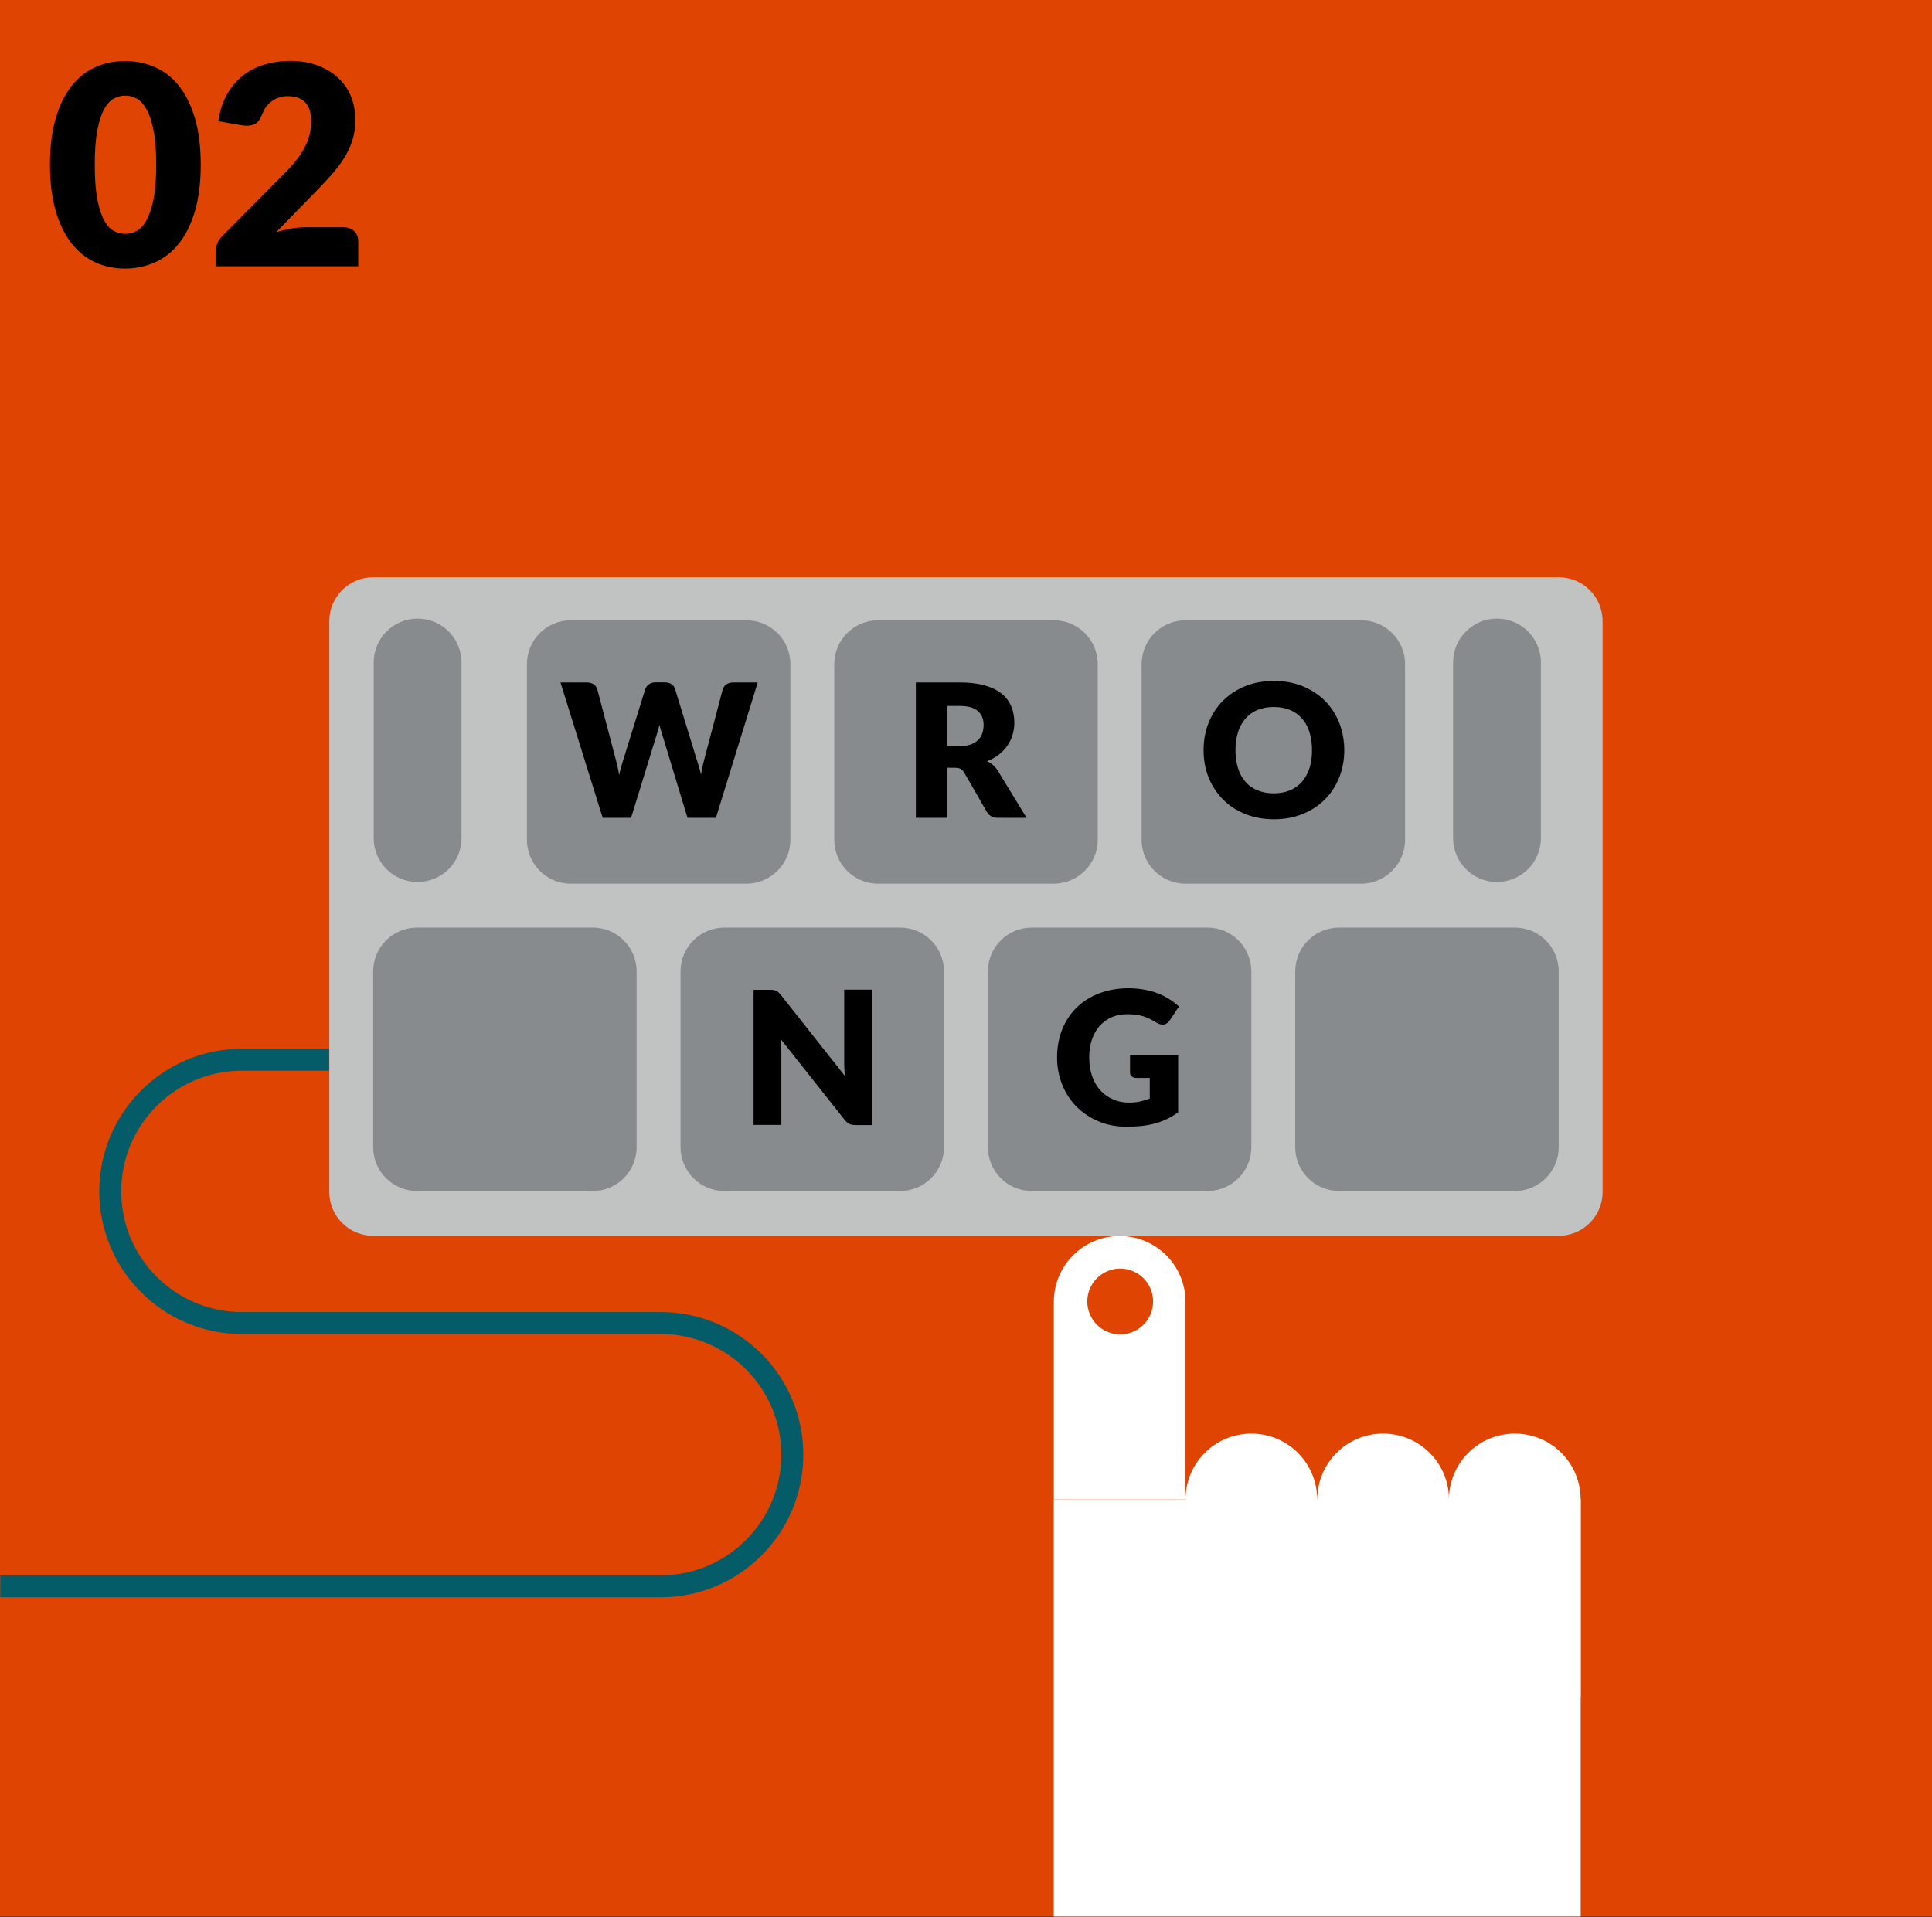
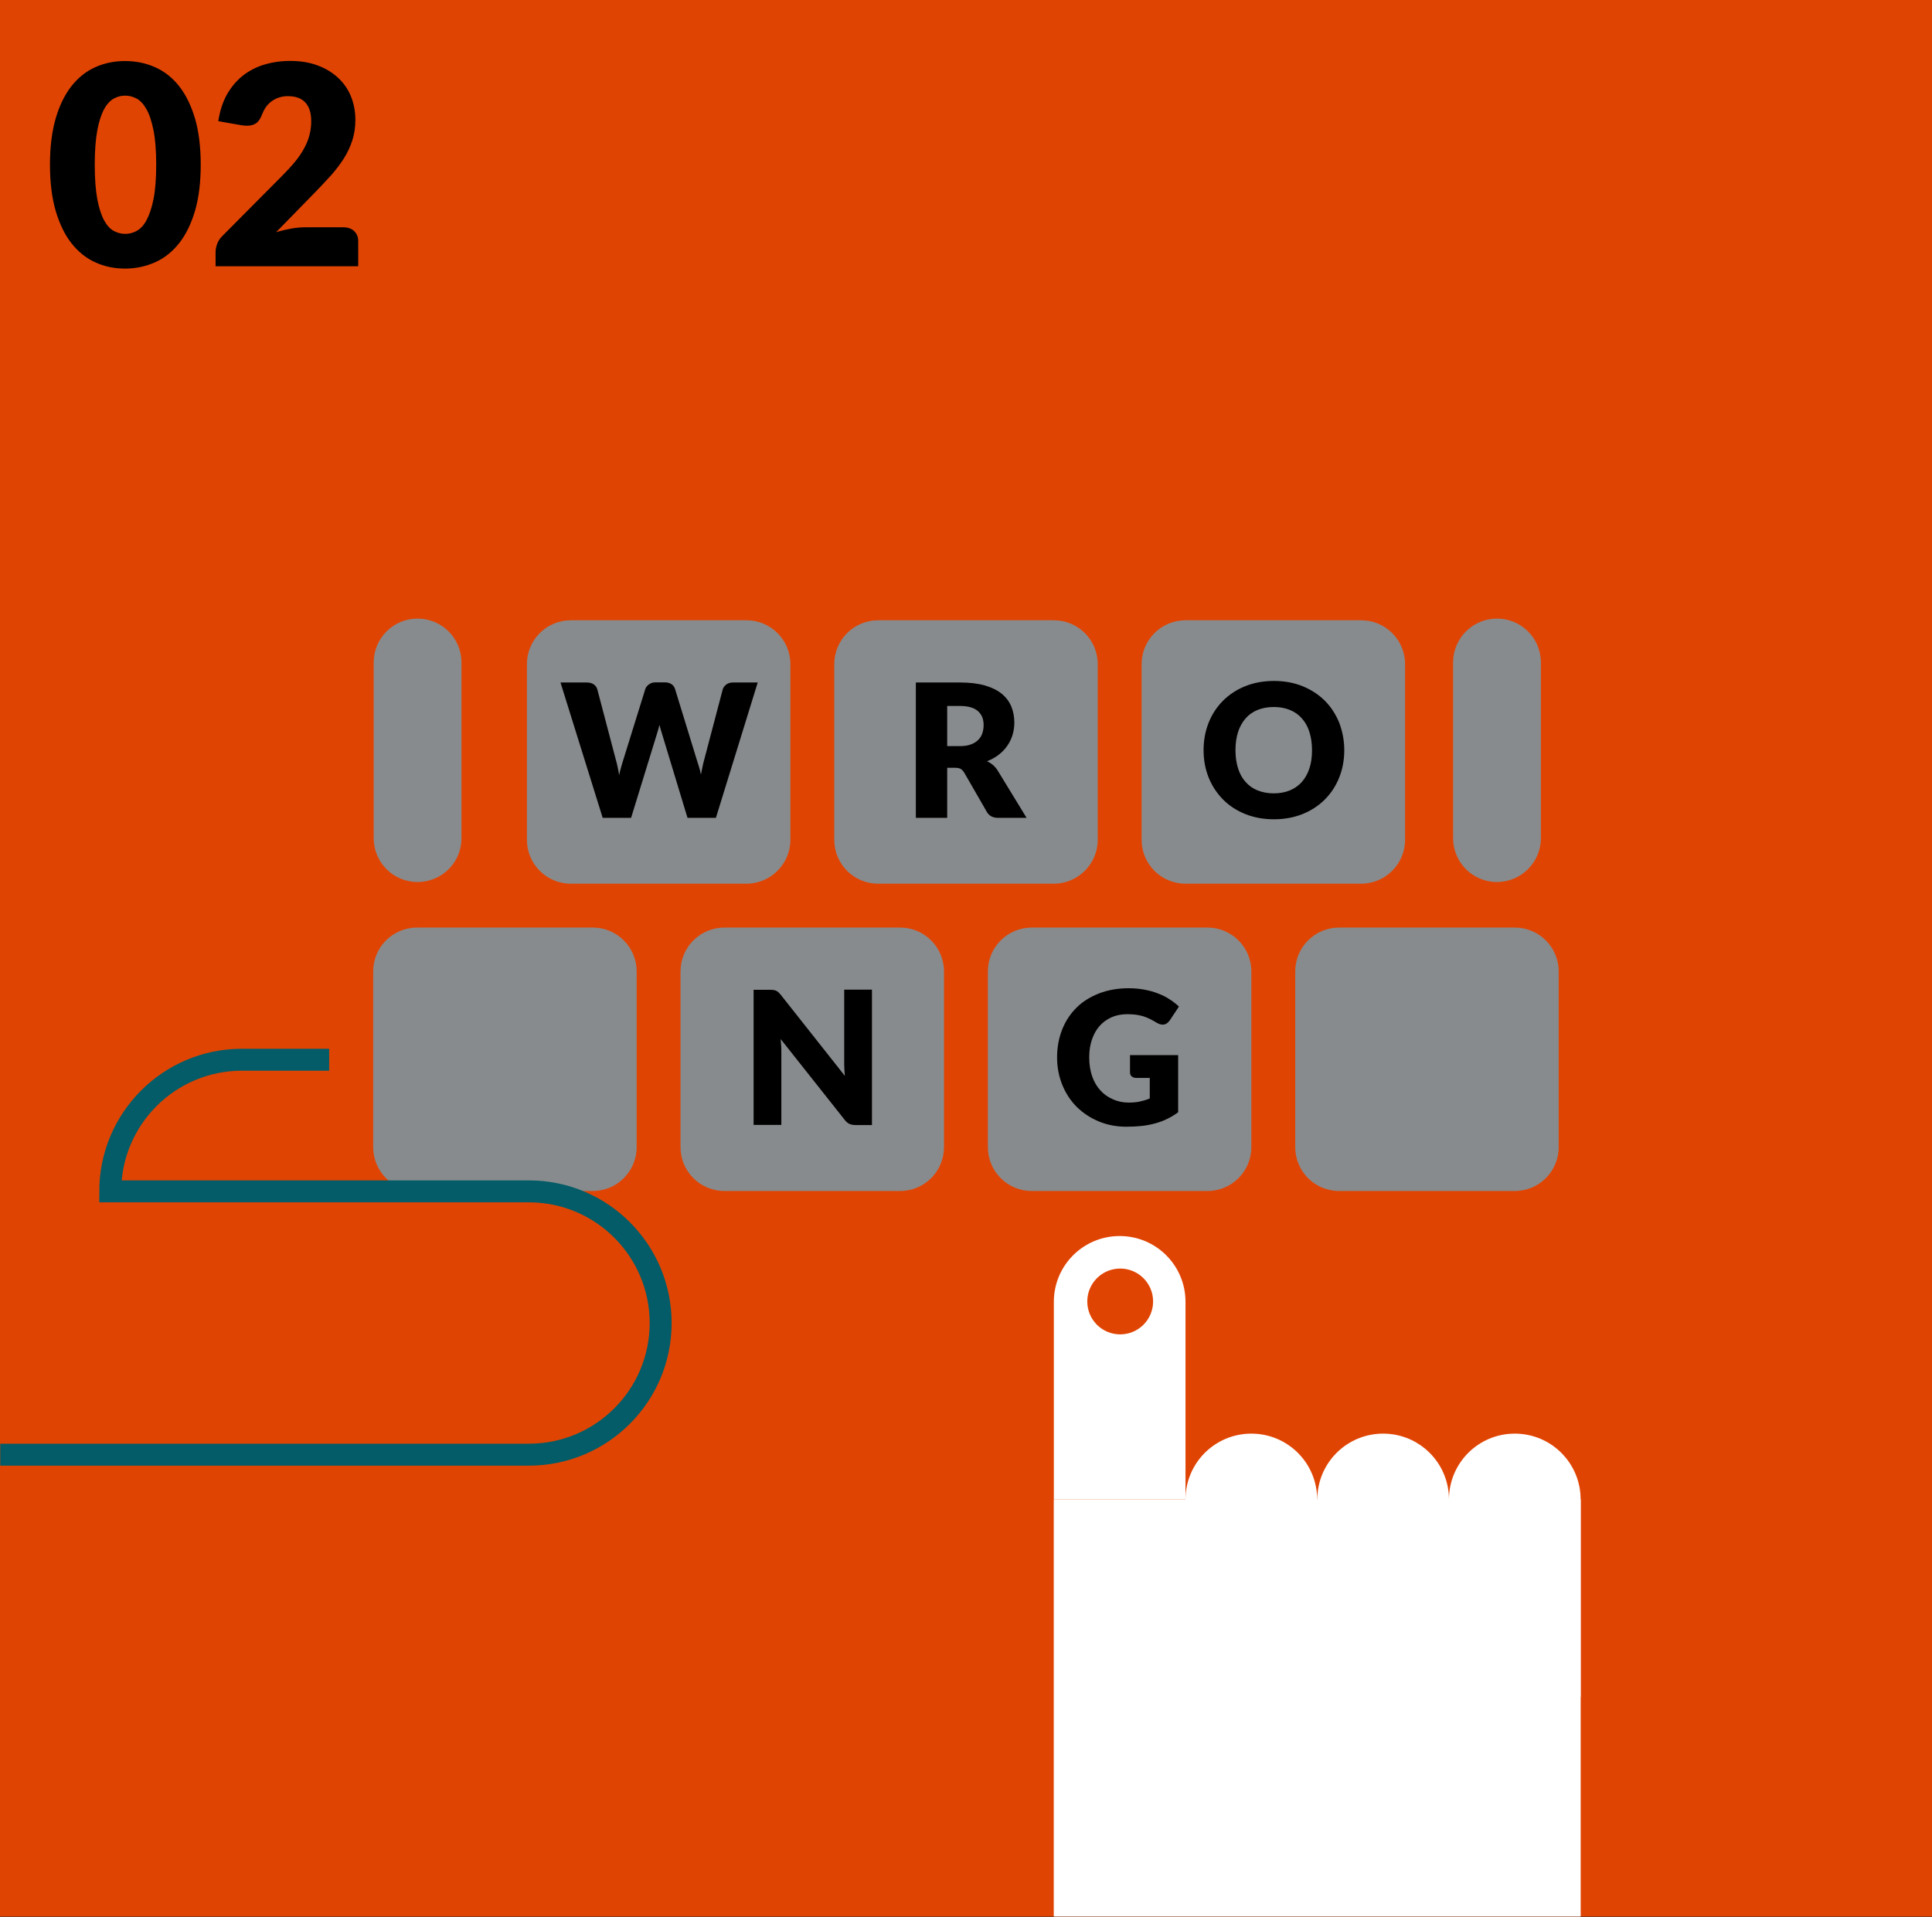
<svg xmlns="http://www.w3.org/2000/svg" id="Layer_1" viewBox="0 0 1496.7 1485.4">
  <rect x="0" y="0" width="1496.7" height="1485.4" fill="#333333" stroke="none" />
  <style>.st0{fill:#e04403}.st2{fill:#fff}.st10{fill:#888b8d}</style>
  <path class="st0" d="M0 0h1496.7v1485H0z" />
-   <path d="M1207.5 957.5H289.1c-18.8 0-34-15.2-34-34V481.3c0-18.8 15.2-34 34-34h918.4c18.8 0 34 15.2 34 34v442.2c0 18.8-15.2 34-34 34z" fill="#c1c3c3" />
  <path class="st10" d="M816.3 684.7h-136c-18.8 0-34-15.2-34-34V514.6c0-18.8 15.2-34 34-34h136.1c18.8 0 34 15.2 34 34v136.1c0 18.7-15.3 34-34.1 34zM578.2 684.7h-136c-18.8 0-34-15.2-34-34V514.6c0-18.8 15.2-34 34-34h136.1c18.8 0 34 15.2 34 34v136.1c0 18.7-15.3 34-34.1 34zM1054.5 684.7H918.4c-18.8 0-34-15.2-34-34V514.6c0-18.8 15.2-34 34-34h136.1c18.8 0 34 15.2 34 34v136.1c0 18.7-15.3 34-34 34zM935.4 922.8H799.3c-18.8 0-34-15.2-34-34V752.7c0-18.8 15.2-34 34-34h136.1c18.8 0 34 15.2 34 34v136.1c0 18.8-15.2 34-34 34zM1173.5 922.8h-136.1c-18.8 0-34-15.2-34-34V752.7c0-18.8 15.2-34 34-34h136.1c18.8 0 34 15.2 34 34v136.1c0 18.8-15.2 34-34 34zM697.3 922.8H561.2c-18.8 0-34-15.2-34-34V752.7c0-18.8 15.2-34 34-34h136.1c18.8 0 34 15.2 34 34v136.1c0 18.8-15.2 34-34 34zM459.2 922.8H323.1c-18.8 0-34-15.2-34-34V752.7c0-18.8 15.2-34 34-34h136.1c18.8 0 34 15.2 34 34v136.1c0 18.8-15.2 34-34 34zM323.5 683.4c-18.8 0-34-15.2-34-34V513.3c0-18.8 15.2-34 34-34s34 15.2 34 34v136.1c.1 18.8-15.2 34-34 34zM1159.7 683.4c-18.8 0-34-15.2-34-34V513.3c0-18.8 15.2-34 34-34s34 15.2 34 34v136.1c0 18.8-15.3 34-34 34z" />
-   <path d="M255 821.1h-67.6c-56.3 0-102 45.7-102 102s45.7 102 102 102h324.4c56.3 0 102 45.7 102 102s-45.7 102-102 102H.2" fill="none" stroke="#035c67" stroke-width="17.008" />
+   <path d="M255 821.1h-67.6c-56.3 0-102 45.7-102 102h324.4c56.3 0 102 45.7 102 102s-45.7 102-102 102H.2" fill="none" stroke="#035c67" stroke-width="17.008" />
  <path transform="rotate(90 1020.441 1323.402)" class="st2" d="M858.8 1119.3H1182v408.2H858.8z" />
  <path class="st2" d="M1224.5 1314.9v-153.1c0-28.2-22.8-51-51-51s-51 22.8-51 51v153.1h102zM1122.5 1314.9v-153.1c0-28.2-22.8-51-51-51s-51 22.8-51 51v153.1h102zM1020.4 1314.9v-153.1c0-28.2-22.8-51-51-51s-51 22.8-51 51v153.1h102zM918.4 1161.8v-153.1c0-28.2-22.8-51-51-51s-51 22.8-51 51v153.1h102z" />
  <circle class="st0" cx="867.8" cy="1008.4" r="25.5" />
  <path d="M155.5 127.6c0 13.8-1.5 25.7-4.4 35.7-3 10.1-7 18.4-12.3 25.1-5.2 6.6-11.4 11.6-18.6 14.8-7.2 3.2-14.9 4.9-23.3 4.9s-16.1-1.6-23.2-4.9c-7.1-3.2-13.2-8.2-18.4-14.8-5.2-6.6-9.2-15-12.2-25.1-2.9-10.1-4.4-22-4.4-35.7 0-13.8 1.5-25.7 4.4-35.7 2.9-10.1 7-18.4 12.2-25.1 5.2-6.6 11.3-11.5 18.4-14.7 7.1-3.2 14.8-4.8 23.2-4.8 8.4 0 16.1 1.6 23.3 4.8 7.2 3.2 13.4 8.1 18.6 14.7 5.2 6.6 9.3 15 12.3 25.1 2.9 10 4.4 21.9 4.4 35.7zm-34.5 0c0-10.9-.7-19.8-2.1-26.7-1.4-6.9-3.2-12.4-5.5-16.4-2.3-4-4.8-6.7-7.7-8.2-2.9-1.5-5.8-2.2-8.7-2.2-3 0-5.9.7-8.7 2.2-2.8 1.5-5.4 4.2-7.6 8.2-2.2 4-4 9.4-5.3 16.4-1.3 6.9-2 15.9-2 26.7 0 10.9.7 19.9 2 26.8 1.3 6.9 3.1 12.4 5.3 16.4 2.2 4 4.7 6.7 7.6 8.2 2.8 1.5 5.7 2.2 8.7 2.2 3 0 5.9-.7 8.7-2.2 2.9-1.5 5.5-4.2 7.7-8.2s4.1-9.5 5.5-16.4c1.4-7 2.1-15.9 2.1-26.8zM224.8 47.2c7.8 0 14.8 1.1 21 3.4 6.2 2.3 11.5 5.4 15.9 9.5 4.4 4 7.8 8.8 10.1 14.4s3.5 11.7 3.5 18.4c0 5.8-.8 11.1-2.4 16-1.6 4.9-3.8 9.6-6.6 14s-6.1 8.7-9.8 12.9c-3.7 4.1-7.7 8.3-11.8 12.6l-30.8 31.5c4-1.2 7.9-2.1 11.7-2.8 3.9-.7 7.5-1 10.9-1h29.4c3.6 0 6.4 1 8.5 3 2.1 2 3.1 4.6 3.1 7.8v19.4H167v-10.8c0-2.1.4-4.3 1.3-6.7.9-2.4 2.4-4.5 4.5-6.5l45.4-45.7c3.9-3.9 7.3-7.6 10.2-11.1 2.9-3.5 5.3-7 7.1-10.4 1.9-3.4 3.3-6.8 4.2-10.3.9-3.4 1.4-7 1.4-10.9 0-6.3-1.5-11.1-4.5-14.4-3-3.3-7.5-5-13.7-5-2.5 0-4.8.4-6.9 1.1-2.1.7-4 1.7-5.6 2.9-1.7 1.2-3.1 2.7-4.3 4.3-1.2 1.7-2.1 3.5-2.9 5.4-1.2 3.2-2.6 5.6-4.4 7-1.8 1.4-4.2 2.2-7.2 2.2-.7 0-1.5 0-2.3-.1-.8-.1-1.7-.2-2.5-.3l-17.7-3.1c1.2-7.8 3.4-14.7 6.6-20.5 3.3-5.8 7.3-10.7 12.2-14.6 4.9-3.9 10.4-6.8 16.7-8.7 6.3-1.9 13-2.9 20.2-2.9zM733.8 594.9v38.8h-24.3V528.8h34.1c7.6 0 14.1.8 19.4 2.3 5.4 1.6 9.7 3.7 13.1 6.5 3.4 2.8 5.8 6.1 7.4 9.9 1.5 3.8 2.3 7.9 2.3 12.4 0 3.4-.5 6.6-1.4 9.6-.9 3-2.3 5.8-4.1 8.4-1.8 2.6-4 4.9-6.6 6.9-2.6 2-5.6 3.7-9 5 1.6.8 3.2 1.8 4.6 3 1.4 1.2 2.7 2.7 3.7 4.4l22.3 36.5h-22c-4.1 0-7-1.5-8.8-4.6L747 598.7c-.8-1.3-1.7-2.3-2.7-2.9-1-.6-2.5-.9-4.4-.9h-6.1zm0-16.8h9.8c3.3 0 6.1-.4 8.5-1.3 2.3-.8 4.2-2 5.7-3.5s2.6-3.2 3.2-5.2c.7-2 1-4.1 1-6.4 0-4.6-1.5-8.2-4.5-10.8-3-2.6-7.6-3.9-13.9-3.9h-9.8v31.1zM434.2 528.8h20.4c2.1 0 3.9.5 5.3 1.4 1.4 1 2.3 2.2 2.8 3.8l14.4 54.7c.5 1.8 1 3.7 1.4 5.7.5 2 .8 4.1 1.1 6.3.5-2.3 1-4.4 1.6-6.4.6-2 1.1-3.9 1.7-5.7l17-54.7c.4-1.3 1.4-2.6 2.8-3.6 1.4-1.1 3.1-1.6 5.1-1.6h7.2c2.1 0 3.9.5 5.2 1.4 1.4.9 2.3 2.2 2.8 3.9l16.8 54.7c.5 1.7 1.1 3.5 1.7 5.4.6 1.9 1.1 3.9 1.5 6.1.4-2.1.8-4.1 1.2-6 .4-1.9.8-3.7 1.3-5.4l14.4-54.7c.4-1.4 1.3-2.6 2.7-3.7 1.4-1.1 3.2-1.6 5.2-1.6H587l-32.4 104.9h-22l-19.7-65c-.3-1-.7-2.1-1-3.3-.4-1.2-.7-2.5-1-3.8-.3 1.3-.7 2.6-1 3.8-.4 1.2-.7 2.3-1 3.3l-20 65h-22l-32.7-104.9zM1041.4 581.2c0 7.6-1.3 14.6-3.9 21.2-2.6 6.5-6.3 12.2-11.1 17s-10.5 8.6-17.2 11.3c-6.7 2.7-14.1 4.1-22.3 4.1-8.2 0-15.6-1.4-22.3-4.1-6.7-2.7-12.5-6.5-17.2-11.3s-8.5-10.5-11.1-17c-2.6-6.5-3.9-13.6-3.9-21.2s1.3-14.6 3.9-21.2c2.6-6.5 6.3-12.2 11.1-17 4.8-4.8 10.5-8.6 17.2-11.3 6.7-2.7 14.2-4.1 22.3-4.1 8.2 0 15.6 1.4 22.3 4.1 6.7 2.8 12.4 6.5 17.2 11.3 4.8 4.8 8.4 10.5 11.1 17 2.5 6.7 3.9 13.7 3.9 21.2zm-25 0c0-5.2-.7-9.9-2-14-1.3-4.2-3.3-7.7-5.8-10.5-2.5-2.9-5.6-5.1-9.3-6.6-3.6-1.5-7.8-2.3-12.5-2.3s-8.9.8-12.6 2.3c-3.7 1.5-6.8 3.7-9.3 6.6-2.5 2.9-4.5 6.4-5.8 10.5-1.3 4.2-2 8.8-2 14 0 5.2.7 9.9 2 14.1 1.3 4.2 3.3 7.7 5.8 10.5 2.5 2.9 5.6 5.1 9.3 6.6 3.7 1.5 7.9 2.3 12.6 2.3 4.7 0 8.8-.8 12.5-2.3 3.6-1.5 6.7-3.7 9.3-6.6 2.5-2.9 4.5-6.4 5.8-10.5 1.4-4.1 2-8.8 2-14.1zM874.5 854.3c3.4 0 6.3-.3 8.9-.9 2.6-.6 5-1.3 7.3-2.3v-15.9h-10.4c-1.5 0-2.7-.4-3.6-1.2-.9-.8-1.3-1.8-1.3-3.1v-13.4h37.3v44.3c-2.7 2-5.5 3.7-8.4 5.1-2.9 1.4-6 2.6-9.3 3.5-3.3.9-6.8 1.6-10.5 2-3.7.4-7.7.6-12 .6-7.7 0-14.8-1.4-21.3-4.1-6.5-2.7-12.2-6.5-17-11.2-4.8-4.8-8.5-10.4-11.2-17-2.7-6.6-4.1-13.7-4.1-21.3 0-7.8 1.3-15 3.9-21.6 2.6-6.6 6.3-12.2 11.1-17 4.8-4.8 10.7-8.4 17.5-11.1 6.8-2.6 14.5-4 22.9-4 4.4 0 8.5.4 12.3 1.1 3.8.7 7.4 1.7 10.6 3 3.2 1.2 6.2 2.7 8.9 4.5 2.7 1.7 5.1 3.6 7.2 5.6l-7.1 10.7c-.7 1-1.5 1.8-2.4 2.4-.9.6-2 .9-3.1.9-1.4 0-2.9-.5-4.5-1.4-1.9-1.2-3.7-2.1-5.4-3-1.7-.8-3.4-1.5-5.2-2.1-1.8-.5-3.6-.9-5.6-1.2-2-.2-4.2-.4-6.6-.4-4.6 0-8.7.8-12.3 2.4-3.6 1.6-6.8 3.9-9.3 6.8-2.6 2.9-4.5 6.4-5.9 10.5-1.4 4.1-2.1 8.7-2.1 13.7 0 5.6.8 10.5 2.3 14.8 1.5 4.3 3.7 8 6.4 10.9 2.7 3 5.9 5.2 9.6 6.8 3.9 1.8 8 2.6 12.4 2.6z" />
  <g>
    <path d="M599.3 767.1c.7.1 1.4.3 1.9.5.6.3 1.1.6 1.7 1.1.5.5 1.1 1.1 1.8 1.9l49.8 63c-.2-2-.3-4-.4-5.9-.1-1.9-.1-3.7-.1-5.4v-55.5h21.5v104.9h-12.7c-1.9 0-3.5-.3-4.8-.9-1.3-.6-2.5-1.6-3.7-3.2l-49.5-62.5c.1 1.8.3 3.6.4 5.4.1 1.8.1 3.4.1 4.9v56.2h-21.5V766.9h12.8c1.1 0 2 .1 2.7.2z" />
  </g>
</svg>